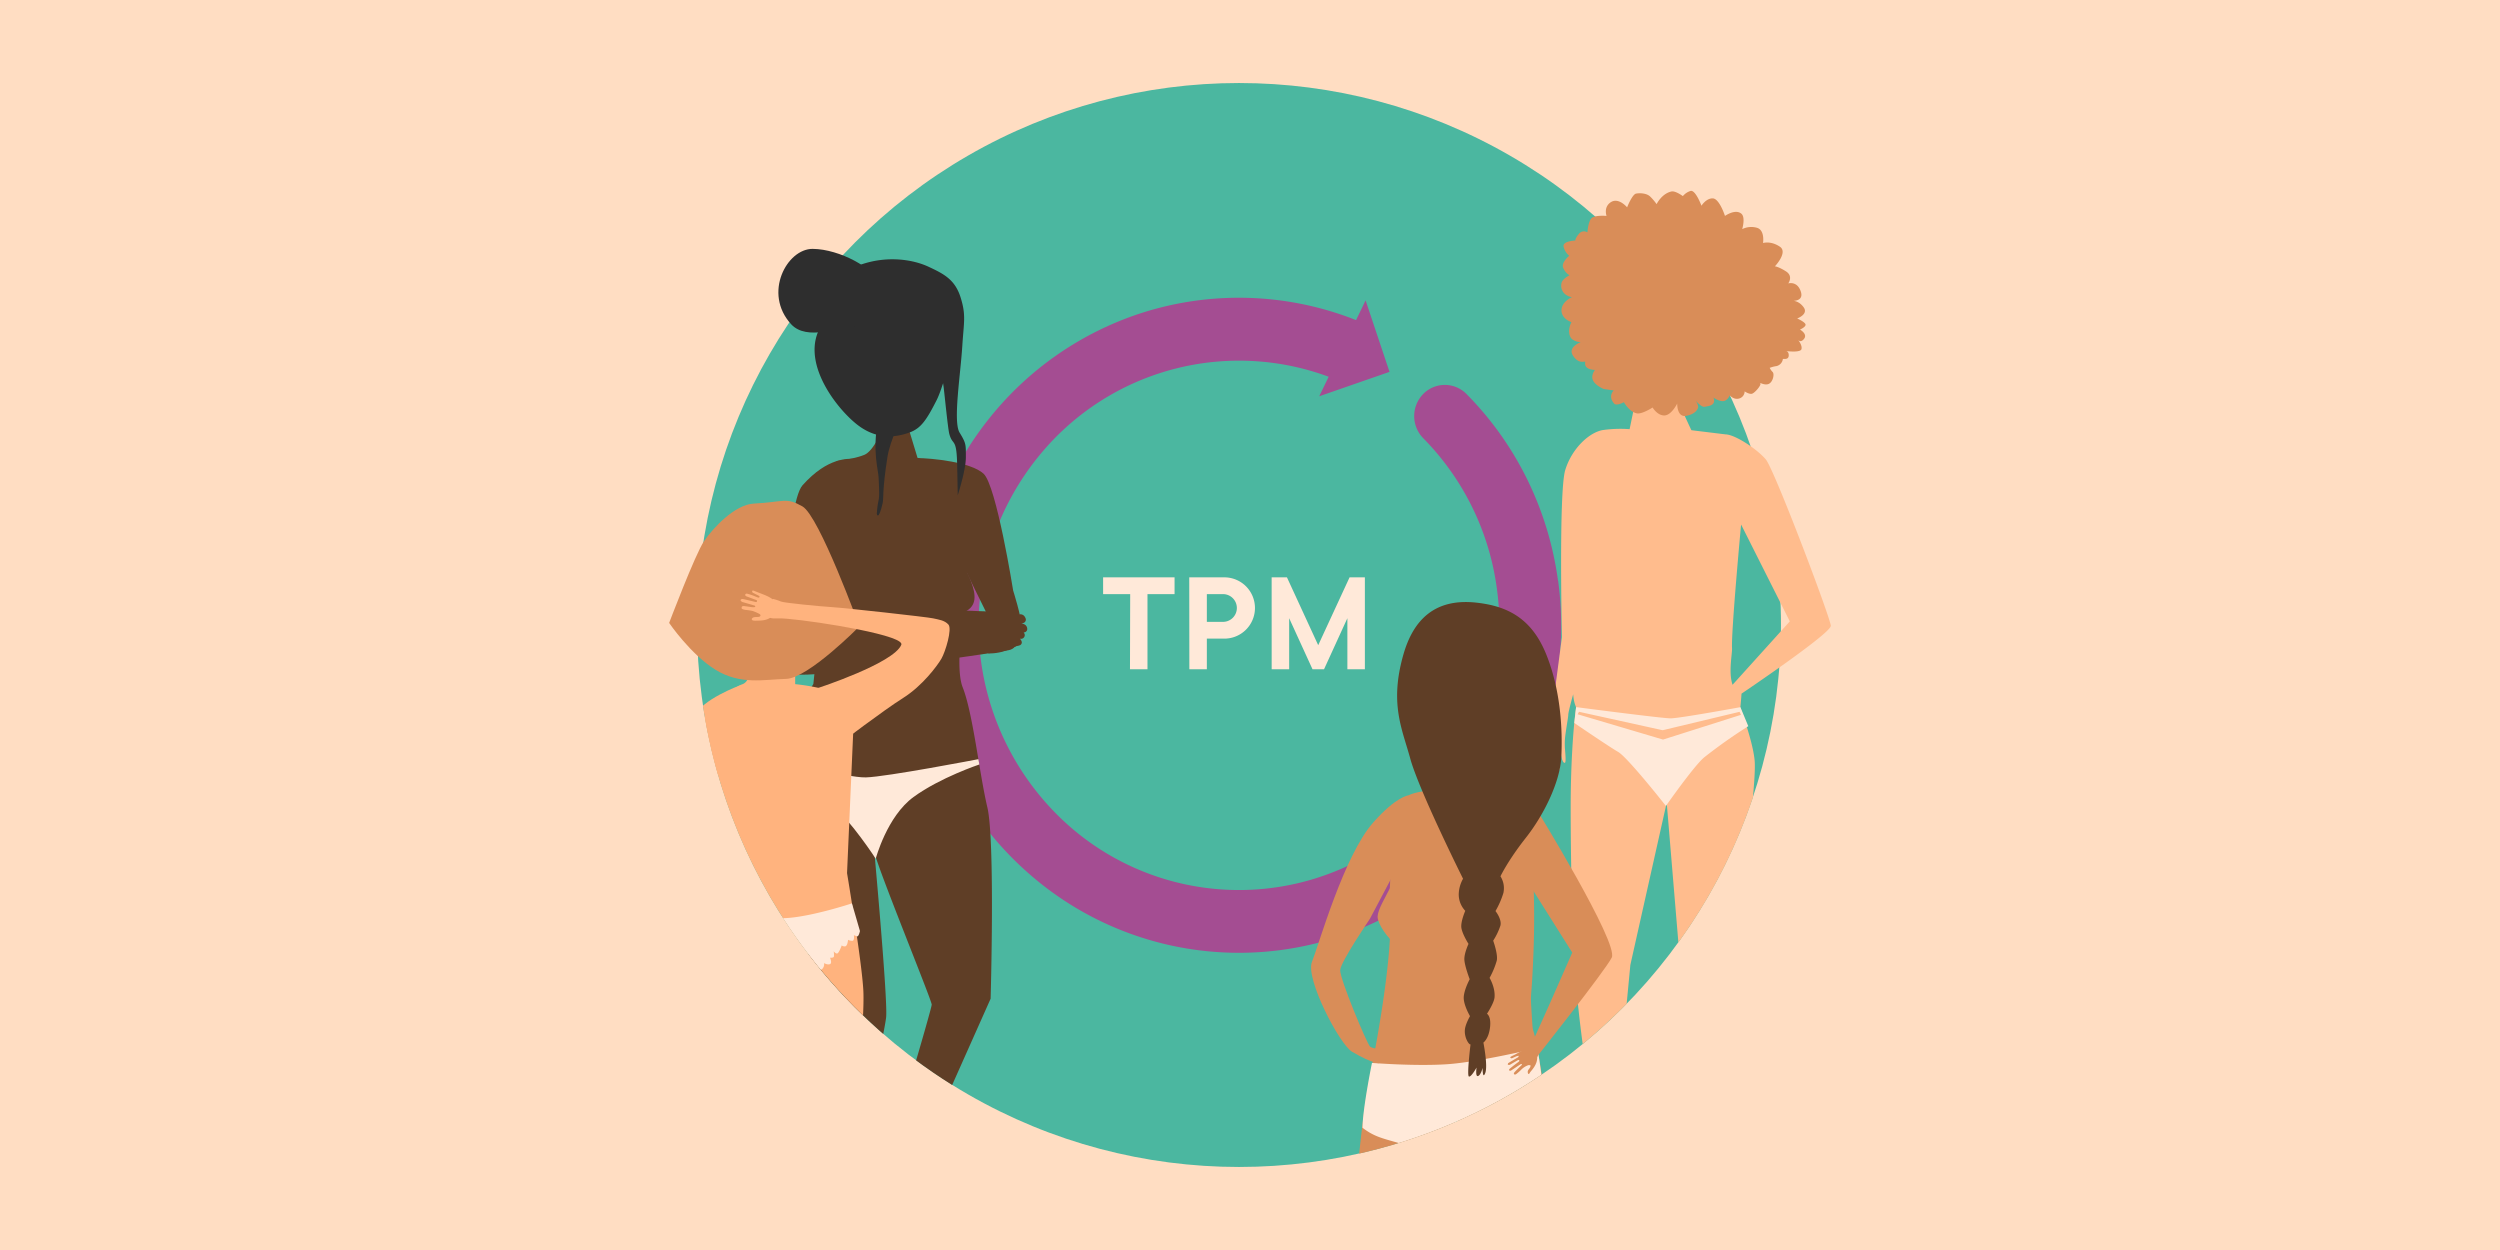
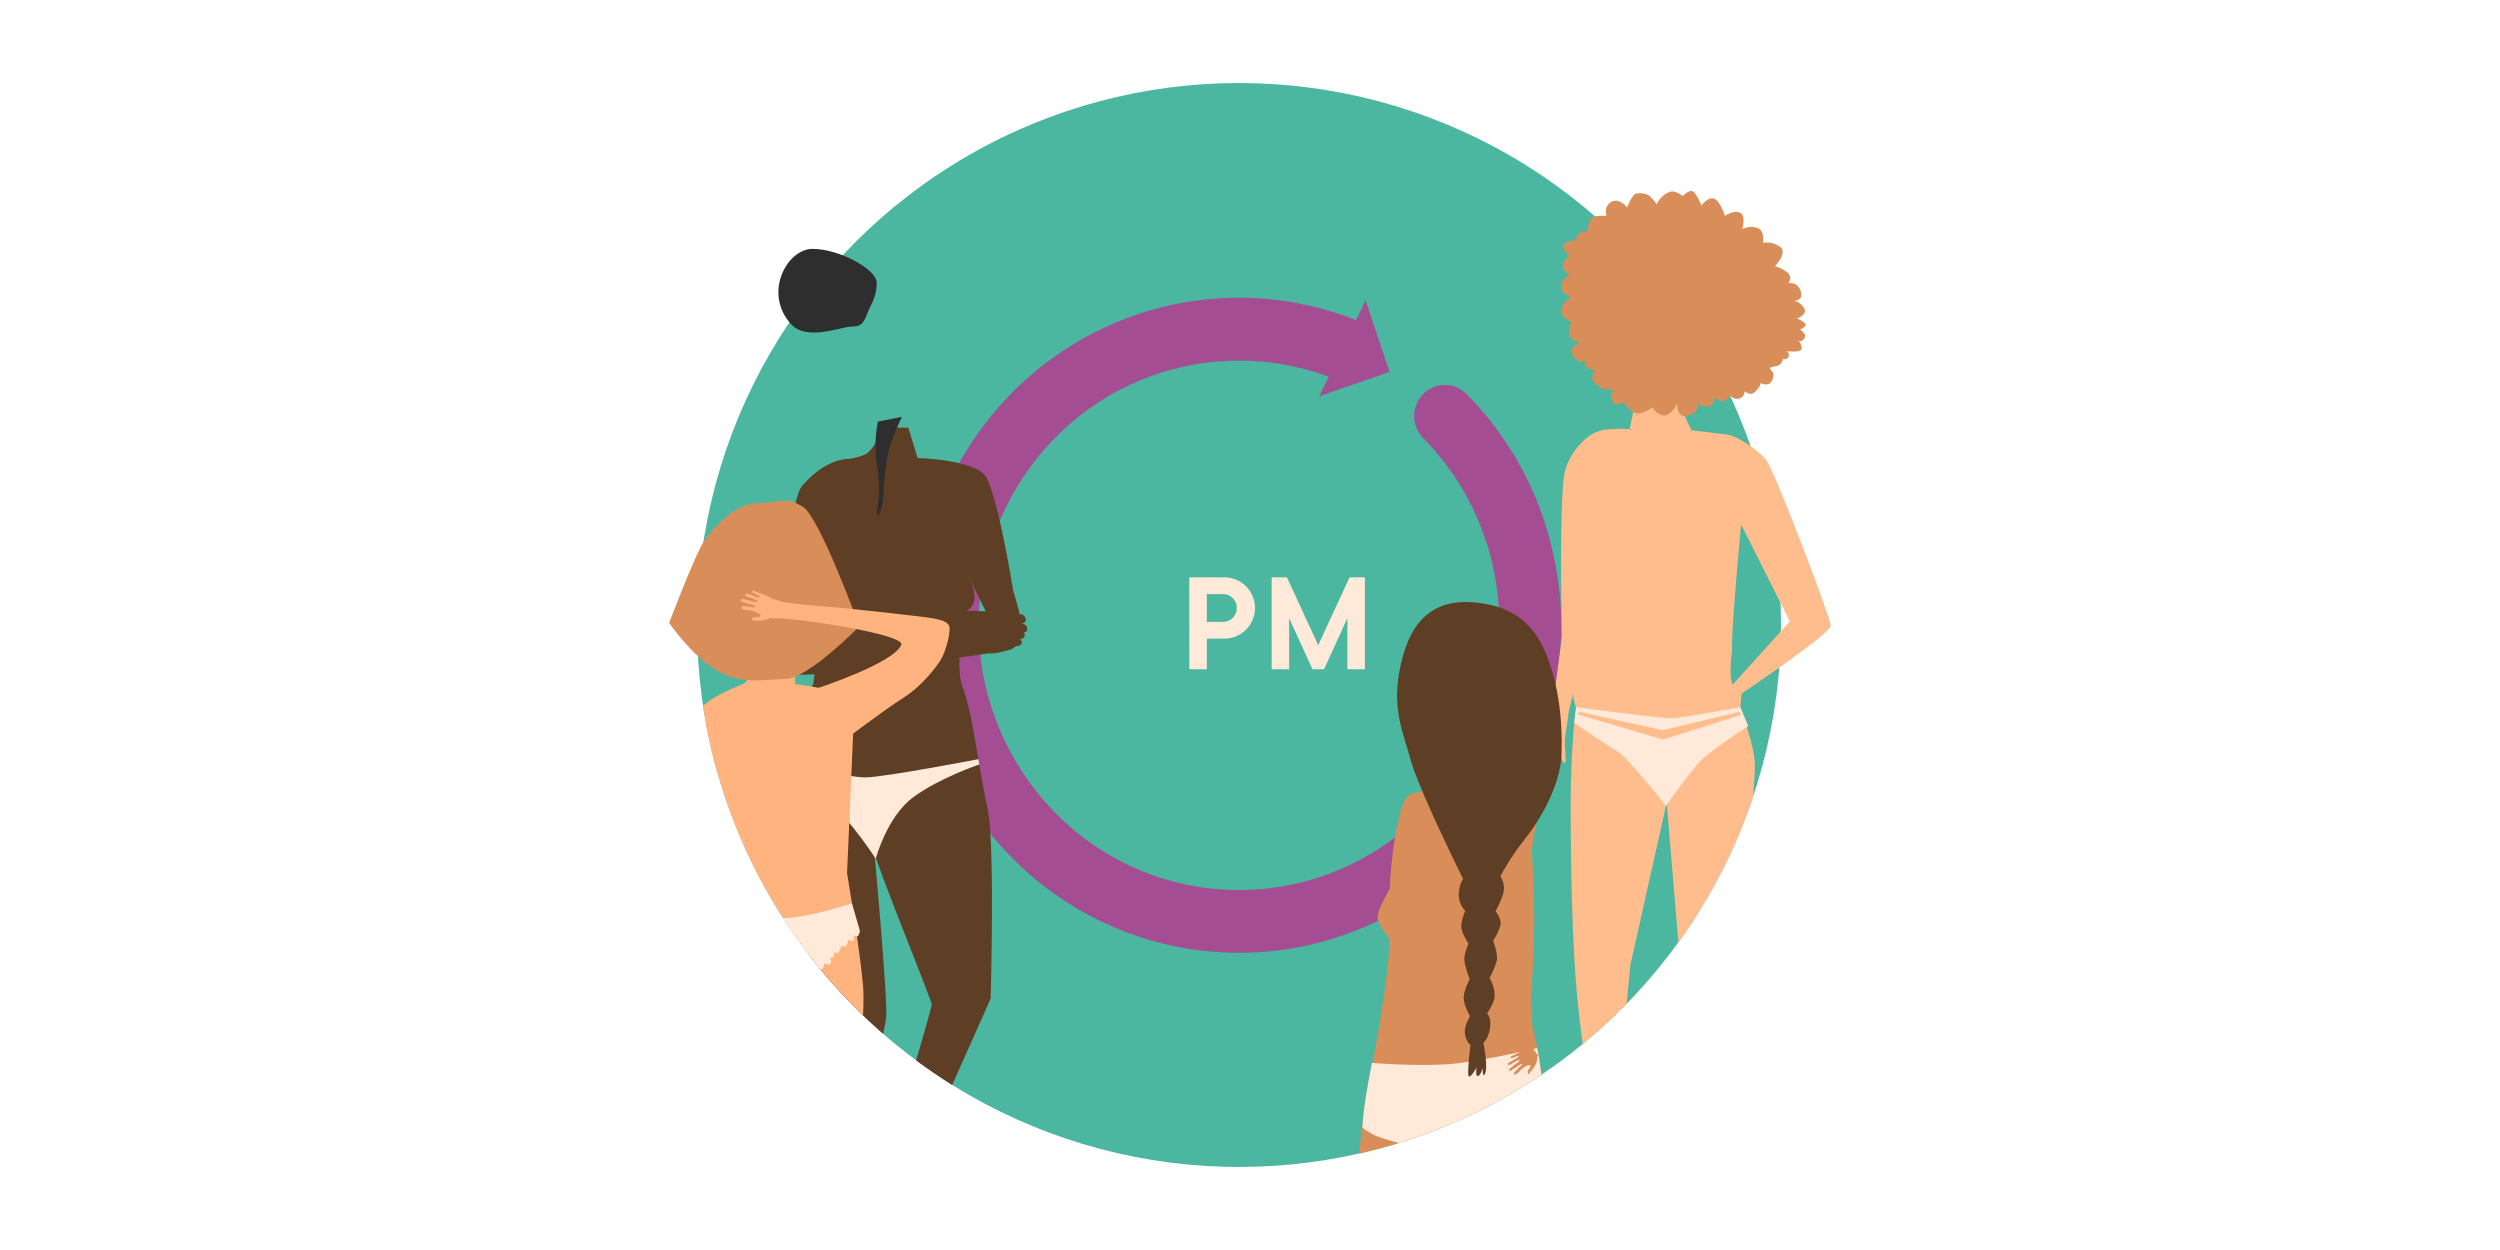
<svg xmlns="http://www.w3.org/2000/svg" id="images" viewBox="0 0 1200 600">
  <defs>
    <style>.cls-1{fill:none;}.cls-2{fill:#ffddc2;}.cls-3{fill:#fae9ce;}.cls-4{fill:#4bb7a0;}.cls-5{fill:#a44d92;}.cls-6{clip-path:url(#clip-path);}.cls-7{fill:#ffbc8d;}.cls-8{fill:#d98d58;}.cls-9{fill:#ffe9d9;}.cls-10{fill:#5f3e26;}.cls-11{fill:#2e2e2e;}.cls-12{fill:#ffb37e;}.cls-13{clip-path:url(#clip-path-2);}</style>
    <clipPath id="clip-path">
      <path id="SVGID" class="cls-1" d="M880.94,69.43H319.06V332h17.43c14.77,120.17,112.34,217.42,237.73,227.34C713.59,570.36,836,469.41,852.9,332h28Z" />
    </clipPath>
    <clipPath id="clip-path-2">
      <path id="SVGID-2" data-name="SVGID" class="cls-1" d="M880.94-628.57H319.06V-366h17.43c14.77,120.17,112.34,217.42,237.73,227.34C713.59-127.64,836-228.59,852.9-366h28Z" />
    </clipPath>
  </defs>
-   <rect class="cls-2" x="-36" y="-19" width="1272" height="648" />
  <path class="cls-3" d="M583,234.33c-.2,1.65,4.22.84,4.47,2.27a29.43,29.43,0,0,0,1.05,3.66l3.34,1.28s.79-6.59-2.75-7.21-5.91-1.65-6.11,0" />
  <circle class="cls-4" cx="594.72" cy="300" r="260.15" />
  <path class="cls-5" d="M712,402.6a156.7,156.7,0,0,0,31.32-58.73A159.23,159.23,0,0,0,748,279.54c0-.43-.13-.85-.22-1.27a158.48,158.48,0,0,0-14.12-46.94A156.06,156.06,0,0,0,704,189.21l0,0a14.55,14.55,0,0,0-20.88-.07,15.16,15.16,0,0,0,.07,21.24l0,0a126.57,126.57,0,0,1,35.43,73.1A128.72,128.72,0,0,1,689.49,383a124.19,124.19,0,0,1-61.73,39.71h0a123.45,123.45,0,0,1-114.53-26.21,128.52,128.52,0,0,1-13.28-179.17,123.72,123.72,0,0,1,137.81-36.49l-4.54,9.38L667,178.49l0-.07h0l-.06,0-11.45-34.23-4.58,9.46a152.73,152.73,0,0,0-104.23-3,154.32,154.32,0,0,0-69.24,47,159.25,159.25,0,0,0-1.79,202.86q4.55,5.55,9.61,10.7,4.15,4.23,8.62,8.13a152.72,152.72,0,0,0,141.68,32.44h0A153.51,153.51,0,0,0,712,402.6" />
  <g class="cls-6">
    <path class="cls-7" d="M741.77,367c0-.09,1-3.53,1.12-3.72-.11,1.17-1.12,5.48-1.09,5.74.07.57.53,1.27.91.82.21-.25,2.06-7.55,2.06-7.55s-1.76,9.12-.77,9.19c.45,0,1-1.39.93-1.73s1.73-7.46,1.73-7.46,0,7.92,1.22,7.86c1.07-.05.85-4.37.93-4.83.76-4.81.08-5.5.08-5.5s.71,6.77,2.26,6.31c.65-.19.16-5,.05-6.43a33.68,33.68,0,0,1,0-5.27c.36-3.89,1.56-10.1,1.56-11.25,0-3.2,9.76-35,9.76-35s-11.3,19.19-6,31.28c-1.54,11-2.59,29.8-2.59,47.42,0,9.71.06,48.18,2.2,80,1.74,25.95,5.53,45.58,6.32,56.93,1.77,25.27,2.06,29.67,2.06,29.67s-6.06-1.69-7.91-2-5.13,1.8-4,2.83a27.7,27.7,0,0,0,9.33,5.61c2.81,1,11,1.21,11.22.61s9.42-97.36,9.42-97.36l17.07-76.21.41-1.25,7.18,86,3.57,80.94s-10.25-2.47-10.7-2.47-5.32,1.37-4.19,3,7.51,6.61,13.73,6.87c7,.29,8.35-.58,9.24-3s12-93,12-93,12.73-84.54,11.34-99.08c-.65-6.77-3.72-16.35-6.86-25.43.37-3.32.57-6.59.57-6.59s43-28.93,42.86-32.59-27.09-75-31.22-79.86-14.6-11.89-19.32-12l-16.38-2s-8.21-17-7.89-19.88-17.36-1.89-17.36-1.89L782.21,206a61,61,0,0,0-12.6.39c-6.62.95-15.14,8.84-18.3,19.25s-1.58,80.16-1.58,80.16-5.46,41.38-7,53.64c-.5,1.79-1.76,6.29-1.93,6.79C740.5,367,741.19,368.26,741.77,367Zm94-115.14,23.34,46.4L831.63,328.7c-2.07-6-.09-14.94-.25-17.59C830.92,303.37,835.72,251.82,835.72,251.82Z" />
    <path class="cls-8" d="M802.33,91.91c-4.73,1-7.16,6.08-7.16,6.08a26,26,0,0,0-3.14-3.7c-1.72-1.57-4.79-1.7-6.68-1.37s-4.34,6.6-4.34,6.6S777,94.68,773.28,97s-2.14,6.64-2.14,6.64-4.73-.44-6.79.77-2.38,7.13-2.38,7.13a3.07,3.07,0,0,0-4.09.71c-1.89,2.21-1.72,3.2-1.72,3.2s-6.12.21-5.66,2.86a8.31,8.31,0,0,0,2.72,4.47s-4,3.25-2.88,5.79a7.52,7.52,0,0,0,3,3.56s-3.28,1.68-3.76,3.55a5.3,5.3,0,0,0,1.79,5.62,7.32,7.32,0,0,0,3.15,1.36s-4.81,2-5,6.09c-.16,4.36,4.78,5.88,4.78,5.88s-2.17,3.82-.5,7.15c1.13,2.25,4.93,2.48,4.93,2.48s-6.68,2.39-3.48,6.77,5.86,1.7,5.65,2.91c-.64,3.69,4.69,3.62,4.69,3.62s-2.15,2.59-.9,5.1,5.09,4.06,5.09,4.06l4.82.7s-3,2.66.2,6.31c1.13,1.28,4.67-.68,4.67-.68s2.57,4.7,6.27,5.37c2.52.45,7.5-2.82,7.5-2.82s2.26,3.88,5.66,3.82,6.16-5.71,6.16-5.71-.18,6.68,4.25,5.91,6-3.34,5.79-4.67a7.21,7.21,0,0,0-1.18-2.62s2.71,3.2,4.25,2.93,4.43-.49,4.58-2.64a3.29,3.29,0,0,0-.31-1.77s2.94,2,4.91,1.67,2.95-2.74,2.95-2.74,1.91,2.27,4.54,1.5a3.6,3.6,0,0,0,2.59-3.42s2,1.4,3.4,1.16,4.77-4.26,4.13-5,1.94,1.16,4,.27,2.88-4.75,1.91-5.72a7.52,7.52,0,0,1-1.42-2,15.86,15.86,0,0,1,3.32-.86,4,4,0,0,0,3-3.34c-.06-.37,2.73.67,2.82-1.71s-1.76-2.21-1.76-2.21,7.44,1.07,7.89-.91-1.73-4.49-1.73-4.49,1.26,1.83,3-.47S864,158.2,864,158.2s3.24-1.41,2.59-2.66-3.95-2.67-3.95-2.67,5.54-2,3.13-5.35c-2.63-3.61-5.76-3.11-5.76-3.11s6.11.54,4.35-4.57-6-3.8-6-3.8,2.58-3.45-1.09-5.78-5.32-2.42-5.32-2.42,6.4-6.73,2.41-9.41c-4.42-3-8.1-1.77-8.1-1.77s1-6.17-2.92-7.32a9.79,9.79,0,0,0-7.08.64s1.69-5.63-.4-7.4c-2.92-2.47-7.87,1.06-7.87,1.06s-2.69-8.37-5.89-8.42-5.4,3.53-5.4,3.53-2.9-7.88-5.3-7.08a7.92,7.92,0,0,0-3.63,2.46S804.23,91.5,802.33,91.91Z" />
    <path class="cls-9" d="M835.39,339.44s-29.32,5.37-33.48,5.37-45.37-5.4-45.37-5.4l-.87,7.62s16.4,11.2,21.05,13.9,22.92,25.92,22.92,25.92,13.5-19.3,18.39-23.33a249.07,249.07,0,0,1,21.15-14.95ZM798.26,355l-41-12.15.66-1.19,40.16,8.85L835,341.67l.66,1.45Z" />
    <path class="cls-10" d="M440.42,219.79c5.95.45,24.82,29.54,24.82,29.54s-1.19,29.55-1.67,35.75c-.37,4.92-5.62,34.43-1.48,44.84,4.91,12.34,8.05,41.64,11.83,57.54s1.58,91.91,1.58,91.91L439.08,561.1l3.29,16.27s5.7,1.32,3.41,2.39-7.52,1.44-10.12,0-12.81-18.34-11.59-19.82,23.15-75.58,23.15-77.74-26.93-67.8-27.52-73.41,6.53,70.63,5.64,79.48-17.82,84.42-17.82,84.42,5.17-1.21,7.29-1.06,2.06,3.94,1.3,4.7-7.82,3.87-11.34,4.79c-2.49.65-7.87-.91-8.78-.91s5.59-90.07,5.59-90.07-31.27-72.59-31.65-84.65c-.65-20.86,6.38-39.39,10.4-53.71a90.41,90.41,0,0,1,10.08-23.47l11.17-107s8.54-1,13.32-3,9-13.06,9-13.06H436Z" />
    <path class="cls-9" d="M469.63,364.4l.45,2.55s-18.81,6.28-31.58,15.61-18.15,29.63-18.15,29.63-11.76-18.16-21.58-26.5c-6.22-5.29-23.91-15.24-23.91-15.24l1.24-6.05s29.7,9,39.53,8.75S469.63,364.4,469.63,364.4Z" />
    <path class="cls-10" d="M457.44,265.35c5.66,8,6.6,8.21,8.66,13.77,2.29,6.2,3.07,11.69-3.12,14.63-5,2.35-16.91,3.7-16.91,3.7Z" />
    <path class="cls-10" d="M411,225.07s4-5.21-1.19-4.9c-2.41.14-12.35-1-24.62,12.79-7.79,8.76-11.11,84.6-7.88,89.8s100.84-9.6,106.82-10.66,4.28-9.3,4.28-9.3l-100,3.65,12-55.9L407.9,247Z" />
    <path class="cls-10" d="M440,219.86c7.46.06,25.86,1.89,32.07,7.47s14.24,56.12,14.24,56.12,4.11,13,3.83,16.42c-.49,6-.82,9.76-3.86,10.75s-5.86-3.34-7.44-5.88S458,262.5,458,262.5l-10.22-13.78Z" />
-     <path class="cls-11" d="M413.25,127c12.59-4.37,24.87-2.48,32.36,1s12.8,6.21,15.48,14.77,1.55,11.69.82,23.22c-.92,14.46-4.51,36.42-1.3,41.67s3,5.75,3,11.9-3.9,18.21-3.9,18.21-.2-12.7-.33-16.47c-.38-11.15-2.15-7.33-3.69-12.92-.76-2.76-2.49-21.27-2.88-23.49a8.65,8.65,0,0,1-.09-.91c-.12,0-1.49,4.8-3.09,8-5,9.88-7.7,13.71-13.18,15.66s-14.4,3.81-23.9-3c-9-6.38-26.92-27.72-20-45.07C396.57,149.76,404.14,130.18,413.25,127Z" />
    <path class="cls-11" d="M417.56,147.47c-2.87,7.05-3.3,9.26-8.61,9.27s-21.6,7.19-29.21-1.12c-13.6-14.87-2-36.24,10.34-36.16,13,.07,30.15,9.73,30.69,15.79S417.56,147.47,417.56,147.47Z" />
    <path class="cls-11" d="M421.37,202.4c-2.67,13.9.18,23.2.36,26.76.71,14.2-.15,7.77-.89,17.46,0,0,.74,3.9,2.85-5.17.5-2.16-.24-6.21,2.31-22.26,1.25-7.84,6.94-19.13,6.94-19.13Z" />
    <path class="cls-10" d="M492,296.22a2.46,2.46,0,0,0-2.69-1.31l-15,18.72a23.06,23.06,0,0,0,10.61-2.22,15,15,0,0,1,3.17-1.31,6.33,6.33,0,0,0,1.55-.41,1.54,1.54,0,0,0,.83-1.42,2.31,2.31,0,0,0-.33-.92,5.67,5.67,0,0,0-.57-.79,2.47,2.47,0,0,0,.66.07,1.78,1.78,0,0,0,1.62-2.12,2,2,0,0,0-.52-.93,1.73,1.73,0,0,0,1.73-1.37,2.51,2.51,0,0,0-1.13-2.4,4.35,4.35,0,0,0-2.4-.59,4.1,4.1,0,0,0,1.88-.25,1.74,1.74,0,0,0,1-1.66A2.51,2.51,0,0,0,492,296.22Z" />
    <path class="cls-10" d="M492.89,293.83c-.3.15-.59.31-.88.48Z" />
    <path class="cls-10" d="M487.92,309.9c-3.23,5.2-100.84-9.61-106.81-10.67s-4.28-9.3-4.28-9.3l100,3.66S491.16,304.69,487.92,309.9Z" />
    <path class="cls-10" d="M374.53,283a2.46,2.46,0,0,1,2.87-.85L389.21,303a23,23,0,0,1-10.11-3.9,15.52,15.52,0,0,0-2.92-1.8,5.84,5.84,0,0,1-1.46-.66,1.52,1.52,0,0,1-.59-1.53,2,2,0,0,1,.47-.85,4.5,4.5,0,0,1,.69-.69,2.93,2.93,0,0,1-.66,0,1.78,1.78,0,0,1-1.26-2.35,2,2,0,0,1,.66-.84,1.73,1.73,0,0,1-1.48-1.63,2.52,2.52,0,0,1,1.49-2.19,4.36,4.36,0,0,1,2.47-.19,4.21,4.21,0,0,1-1.82-.55A1.76,1.76,0,0,1,374,284,2.44,2.44,0,0,1,374.53,283Z" />
    <path class="cls-10" d="M374.38,280.54c.27.19.53.4.79.61Z" />
    <path class="cls-12" d="M406.58,419.09s7.15,42.67,7.83,56.54-3.49,51.17-2.82,57.93-.52,76-.52,76,3-2.86,4.29-2.14c2,1.14,3.22,3,2.34,4.49s-9.6,11.42-12.72,12-4.09-1.05-4.61-2.28-6-65.61-7.8-76.62-9.72-75-13.22-80.13c-.66-1-1.63.75-1.63.75-7.57,44.8-7.42,115.48-7.53,106.33-.05-3.66-.07,44.27-1.13,45.2-2.4,2.13-8.34.13-12.78-4.19-3.6-3.51-5-5.44-4.82-6.34s2-3.59,3.59-3.59,4.45,3.26,4.45,3.26l-5.4-59.82s-9.36-70.93-9.56-81.89c-.3-16,4.54-45.53,4.54-45.53l-11.14-74.18s12-14.24,18.24-16.38c6-2,3.15-14.59,3.15-14.59l22.36,1.12v13.36A102.24,102.24,0,0,1,396.36,331c7.22,1.93,11.67,2.63,13.46,14.11Z" />
    <path class="cls-9" d="M408.93,433.62l3.85,13.27s-.59,2.92-1.47,2.56-1.45-.57-1.45-.57.36,2.54-.62,2.69a4.21,4.21,0,0,1-2.18-.46s-.21,3.09-1.45,3.15-1.56-.51-1.56-.51-1.39,3.94-2.28,3.94-1.6-1.14-1.6-1.14.36,2.33,0,2.8-1.76.36-1.76.36,1.14,2.54,0,3.06-2.86-.47-2.86-.47a3.23,3.23,0,0,1-.88,2.8c-1.19,1-2.79,0-2.79,0a2.11,2.11,0,0,1-.73,2.75c-1.61,1-3.32-.62-3.32-.62s.78,1.81-.57,1.81a2,2,0,0,1-1.81-1.3s-.05,1.66-1.35,1.82a4.18,4.18,0,0,1-2.64-1s.31,1.87-.94,1.77-2.28-1.82-2.28-1.82.37,2.73-.72,1.82a5.94,5.94,0,0,1-1.5-1.77s-1.09,1.61-2.44,1.35-1.14-2.64-1.14-2.64-3.63,1.71-3.89.72a2.65,2.65,0,0,1,.47-2s-2.33.83-2.44.06a6,6,0,0,1,.31-2s-1.91,1.72-3.11,1-.46-2.13-.46-2.13-1.51,1-2.44.42S360,461,360,461s-1,2.38-2.13,2.28-1.24-2.33-1.24-2.33-.41.93-1.71.31-.62-2.6-.62-2.6-1.19,1.09-2,.42-.52-3-.52-3-1,1.56-2.28,1.2-1.51-2.23-1.51-2.23-1,1.45-2,1.14-.46-1.93-.46-1.93-.16,1.05-1.09.63-1.29-2.44-.91-2.75-1.37-.46-.54-1.81.83-1.14.83-1.14-1.33-.41-1.06-1.45a1.65,1.65,0,0,1,1-1.24,26.85,26.85,0,0,1-1.06-2.75c-.15-.67,3-7.26,3.94-7.26s23.05,4.61,30.69,4.19C389.65,440,408.93,433.62,408.93,433.62Z" />
    <path class="cls-12" d="M355.13,329s-18.53,6.82-21.6,14.75c-3.66,9.48-8.84,56.83-8.66,64.77S349.18,427,349.18,427l1.4-9.65s-11.45-8.46-11.45-13.69,4.27-26.69,4.27-26.69Z" />
    <path class="cls-8" d="M361.78,241.73c14.77-.77,15.32-3.23,23.39,1.34s27.34,57.59,27.34,57.59S388,325.6,377.31,325.87s-21.92,3-33.91-4.41S321.19,299,321.19,299s12.54-33.07,16.75-39.25S352.63,242.2,361.78,241.73Z" />
    <path class="cls-12" d="M392.63,330.25s36.37-11.88,40-20.75c.19-.46-.1-.95-.77-1.47-6.62-5-51.57-11.56-58.26-11.2-7.36.41-3.42-2.27-2.55-2.27s-2.86-3-2.86-3l.45-2s2.49-1.74,2.35-2,2.65.62,3.93,1.2,18.24,2.29,24.53,2.67,45.63,4.74,48.4,5.37,5.54.91,7.4,3-1.41,13-3.38,16.39-9.1,13-18.34,18.82c-9.73,6.14-30.13,21.71-30.13,21.71Z" />
    <path class="cls-12" d="M374.11,289.67a3.19,3.19,0,0,1-1.7-.84,19.21,19.21,0,0,0-3.59-2.43c-1.71-.86-3.53-1.47-5.3-2.18-.63-.25-1.26-.52-1.9-.74-.16-.05-.51,0-.56.14a.9.9,0,0,0,.07.66,1.26,1.26,0,0,0,.52.37c.88.46,1.78.88,2.66,1.36a.53.53,0,0,1,.25.61c-.3.24-.42.31-.74.19-.9-.31-1.75-.74-2.64-1.05a25.84,25.84,0,0,0-2.72-.83c-.25-.07-1.3.44-.44,1.16a1.41,1.41,0,0,0,.44.23c1.62.59,2.75,1.05,4.37,1.63.35.13.67.24.52.7s-.51.35-.84.27c-1.87-.45-3.73-.91-5.61-1.33a1.8,1.8,0,0,0-.95,0,.76.76,0,0,0-.49.51c0,.16.19.44.37.54s.22.25.55.34c1.95.57,3.92,1.13,5.87,1.72a.49.49,0,0,1,.29.4.53.53,0,0,1-.38.33,6.4,6.4,0,0,1-1.31,0c-1.11-.14-2.21-.34-3.32-.46a1.78,1.78,0,0,0-1,0c-.71.07-.66,1.2-.29,1.33a6.23,6.23,0,0,0,1.47.44,28.66,28.66,0,0,1,3.6.54,20.44,20.44,0,0,1,3.42,1.53.89.89,0,0,1,.29.79,1.09,1.09,0,0,1-.73.48,8.85,8.85,0,0,1-1.37.08c-.94.05-1.5.15-1.95.7s.36,1,.54,1c.49,0,.57.09,1.06.08,2.75-.05,5.51,0,7.82-1.91a4,4,0,0,1,.95-.54,1.83,1.83,0,0,1,.9-.21" />
    <path class="cls-8" d="M711.48,364.13c.23,3.82.77,13.17.77,13.17s10.83,1.51,17.88,5a45.09,45.09,0,0,1,5.47,4c4.72,5.45-.74,15.87-.21,24.44a437.55,437.55,0,0,1,.58,48.89c-1,23.69-1.54,14.46-.7,28.07s-.1-3.34,5.34,31.62-13.33,77.66-13.13,92.88c.21,16,5.7,105.2,5.7,105.2s-3.53.92-12.43-1-10.28-4.65-10.28-6.34a3.3,3.3,0,0,1,3.45-3.34c1.78-.05,9.27,1.87,9.27,1.87s-17-83.48-19.26-96.51-4.86-76.34-4.86-76.34L677.36,611s72.84,50.2,74.3,52.07,3.54,12.66,3.87,18-1.8,6.73-4.83,5-8-13.09-8-13.09-93.28-42.27-94.21-57.34,4.54-76.79,8.66-96.92,11.38-60.59,10.09-81.49S671.72,384,676,381.8s14.48-2.89,14.48-2.89l5.5-13.82Z" />
    <path class="cls-9" d="M697,544.71a20.51,20.51,0,0,1,1.44,6.83c2.59-1.3,44.68-11.23,44.68-11.23s-3.76-28.84-4.3-31.91-.94-5.34-.94-5.34-27.63,6.68-43,7.75-36.34-.61-36.34-.61-4.4,21.53-4.55,31.12c5.53,4.22,9.31,5,17.07,7.23s24,1,24,1Z" />
-     <path class="cls-8" d="M737.24,507.85s32.86-41.39,36.39-48.18-36.21-71.39-36.21-71.39c-2.51-4.11-9.26-5.2-9.26-5.2l2.29,35.71,24.23,38.45s-21,48.05-22.06,49Z" />
-     <path class="cls-8" d="M676,381.8s-5.65.36-16.86,13C645,410.8,633,453.68,629.74,461.7S643,501.35,649,504.85c10.37,6.06,13.43,5.61,12.83,5.36l3.34-6.91s-5.84.62-7.59-1c-1.43-1.3-14.58-32.61-14.29-36.68S657.57,441,657.57,441l12.8-24.21Z" />
    <path class="cls-8" d="M670.43,453.59c-4.36-3-9.29-10.32-9.18-13.65s3.55-8.9,6.53-14.77S670.43,453.59,670.43,453.59Z" />
    <path class="cls-10" d="M708.68,289.27c15,1.66,26.64,7.57,33.64,25.14S750,350.65,749.46,363s-8.52,28.33-17.06,39.15-12.18,18.48-12.18,18.48a10.64,10.64,0,0,1,1.41,8,42,42,0,0,1-3.8,8.68s3.18,3.92,2.35,7.05a31.88,31.88,0,0,1-3.45,7.17s2.38,6.53,1.72,9.56a39.45,39.45,0,0,1-3.45,8.3s2.81,4.62,2.38,9.37c-.25,2.75-3.63,7.85-3.63,7.85s2.14,1.18,1.45,6.66-3.17,7.17-3.17,7.17,2.23,11.13.9,14.58-1.27-2.43-1.27-2.43-.86,3.49-2.22,3.91-.69-4.07-.69-4.07-2.6,4.73-3.67,4.3.78-15.46.78-15.46c-.48.59-3.19-3.08-2.69-7.26.3-2.54,2.43-6.27,2.43-6.27s-3.26-5.52-3-9.24,2.86-8.45,2.86-8.45-2.61-6.79-2.57-9.8,2-7.18,2-7.18-3.41-5.34-3.48-8.34,1.92-7.53,1.92-7.53a11.45,11.45,0,0,1-3.14-8,16.12,16.12,0,0,1,2.07-7.41S681,379.17,676.89,364c-3.83-14.06-10-26.16-3.28-49.75C678.38,297.48,688.74,287.07,708.68,289.27Z" />
    <path class="cls-8" d="M735.35,502.92a1.15,1.15,0,0,1-.71.26,8,8,0,0,0-3.37.82c-1.33.67-2.62,1.42-3.93,2.12-.7.36-1.42.67-2.11,1.05-.16.09-.22.36-.33.55a2.52,2.52,0,0,0,.66.28,1.27,1.27,0,0,0,.56-.2c.63-.28,1.24-.58,1.88-.83a6,6,0,0,1,1-.19c-.09.73-.6.86-1,1.1-1.33.79-2.67,1.56-4,2.39-.19.11-.2.49-.29.75.27.05.58.21.82.14a6,6,0,0,0,1.17-.62c1-.57,2-1.17,3-1.72.15-.07.41.06.61.1-.06.2-.05.47-.19.58-.5.43-1.06.8-1.58,1.21-1,.75-1.9,1.49-2.83,2.26-.27.23-.55.61-.16.92a.93.93,0,0,0,.83-.08c1.53-1,3-2,4.54-3a1.48,1.48,0,0,1,.57-.1c0,.2,0,.45-.14.58-.46.48-1,.92-1.43,1.38-.69.68-1.39,1.35-2,2.06-.27.3-.41.75,0,1a.94.94,0,0,0,.84-.15,25.2,25.2,0,0,0,2.3-2,8.77,8.77,0,0,1,3.62-2.32,2.81,2.81,0,0,1,1,.14,3.59,3.59,0,0,1-.22.94c-.22.42-.58.77-.83,1.18a1.76,1.76,0,0,0-.16,1.73c.18.39.42.38.65,0a8.6,8.6,0,0,1,.69-1c1.64-1.91,3-3.93,3.07-6.58a.32.32,0,0,1,0-.17,2.43,2.43,0,0,1,.43-.9" />
  </g>
-   <path class="cls-9" d="M542.49,285.18h-13v-8.05h34.3v8.05h-13v36.06h-8.4Z" />
  <path class="cls-9" d="M570.84,277.13h16.45a14.71,14.71,0,1,1,0,29.41h-8v14.7h-8.4Zm16.45,21.36a6.66,6.66,0,0,0,0-13.31h-8v13.31Z" />
  <path class="cls-9" d="M610.39,277.13h7.35l15,32.56,15.05-32.56h7.35v44.11h-8.4v-24.5l-11.2,24.5H630l-11.2-24.5v24.5h-8.4Z" />
  <g class="cls-13">
    <path class="cls-8" d="M711.48-333.87c.23,3.82.77,13.17.77,13.17s10.83,1.51,17.88,5a45.09,45.09,0,0,1,5.47,4c4.72,5.45-.74,15.87-.21,24.44a437.55,437.55,0,0,1,.58,48.89c-1,23.69-1.54,14.46-.7,28.07s-.1-3.34,5.34,31.62-13.33,77.66-13.13,92.88c.21,16,5.7,105.2,5.7,105.2s-3.53.92-12.43-1S710.47,13.73,710.47,12a3.3,3.3,0,0,1,3.45-3.34c1.78,0,9.27,1.87,9.27,1.87s-17-83.48-19.26-96.51-4.86-76.34-4.86-76.34L677.36-87s72.84,50.2,74.3,52.07,3.54,12.66,3.87,18-1.8,6.73-4.83,5-8-13.09-8-13.09-93.28-42.27-94.21-57.34,4.54-76.79,8.66-96.92,11.38-60.59,10.09-81.49S671.72-314,676-316.2s14.48-2.89,14.48-2.89l5.5-13.82Z" />
  </g>
</svg>